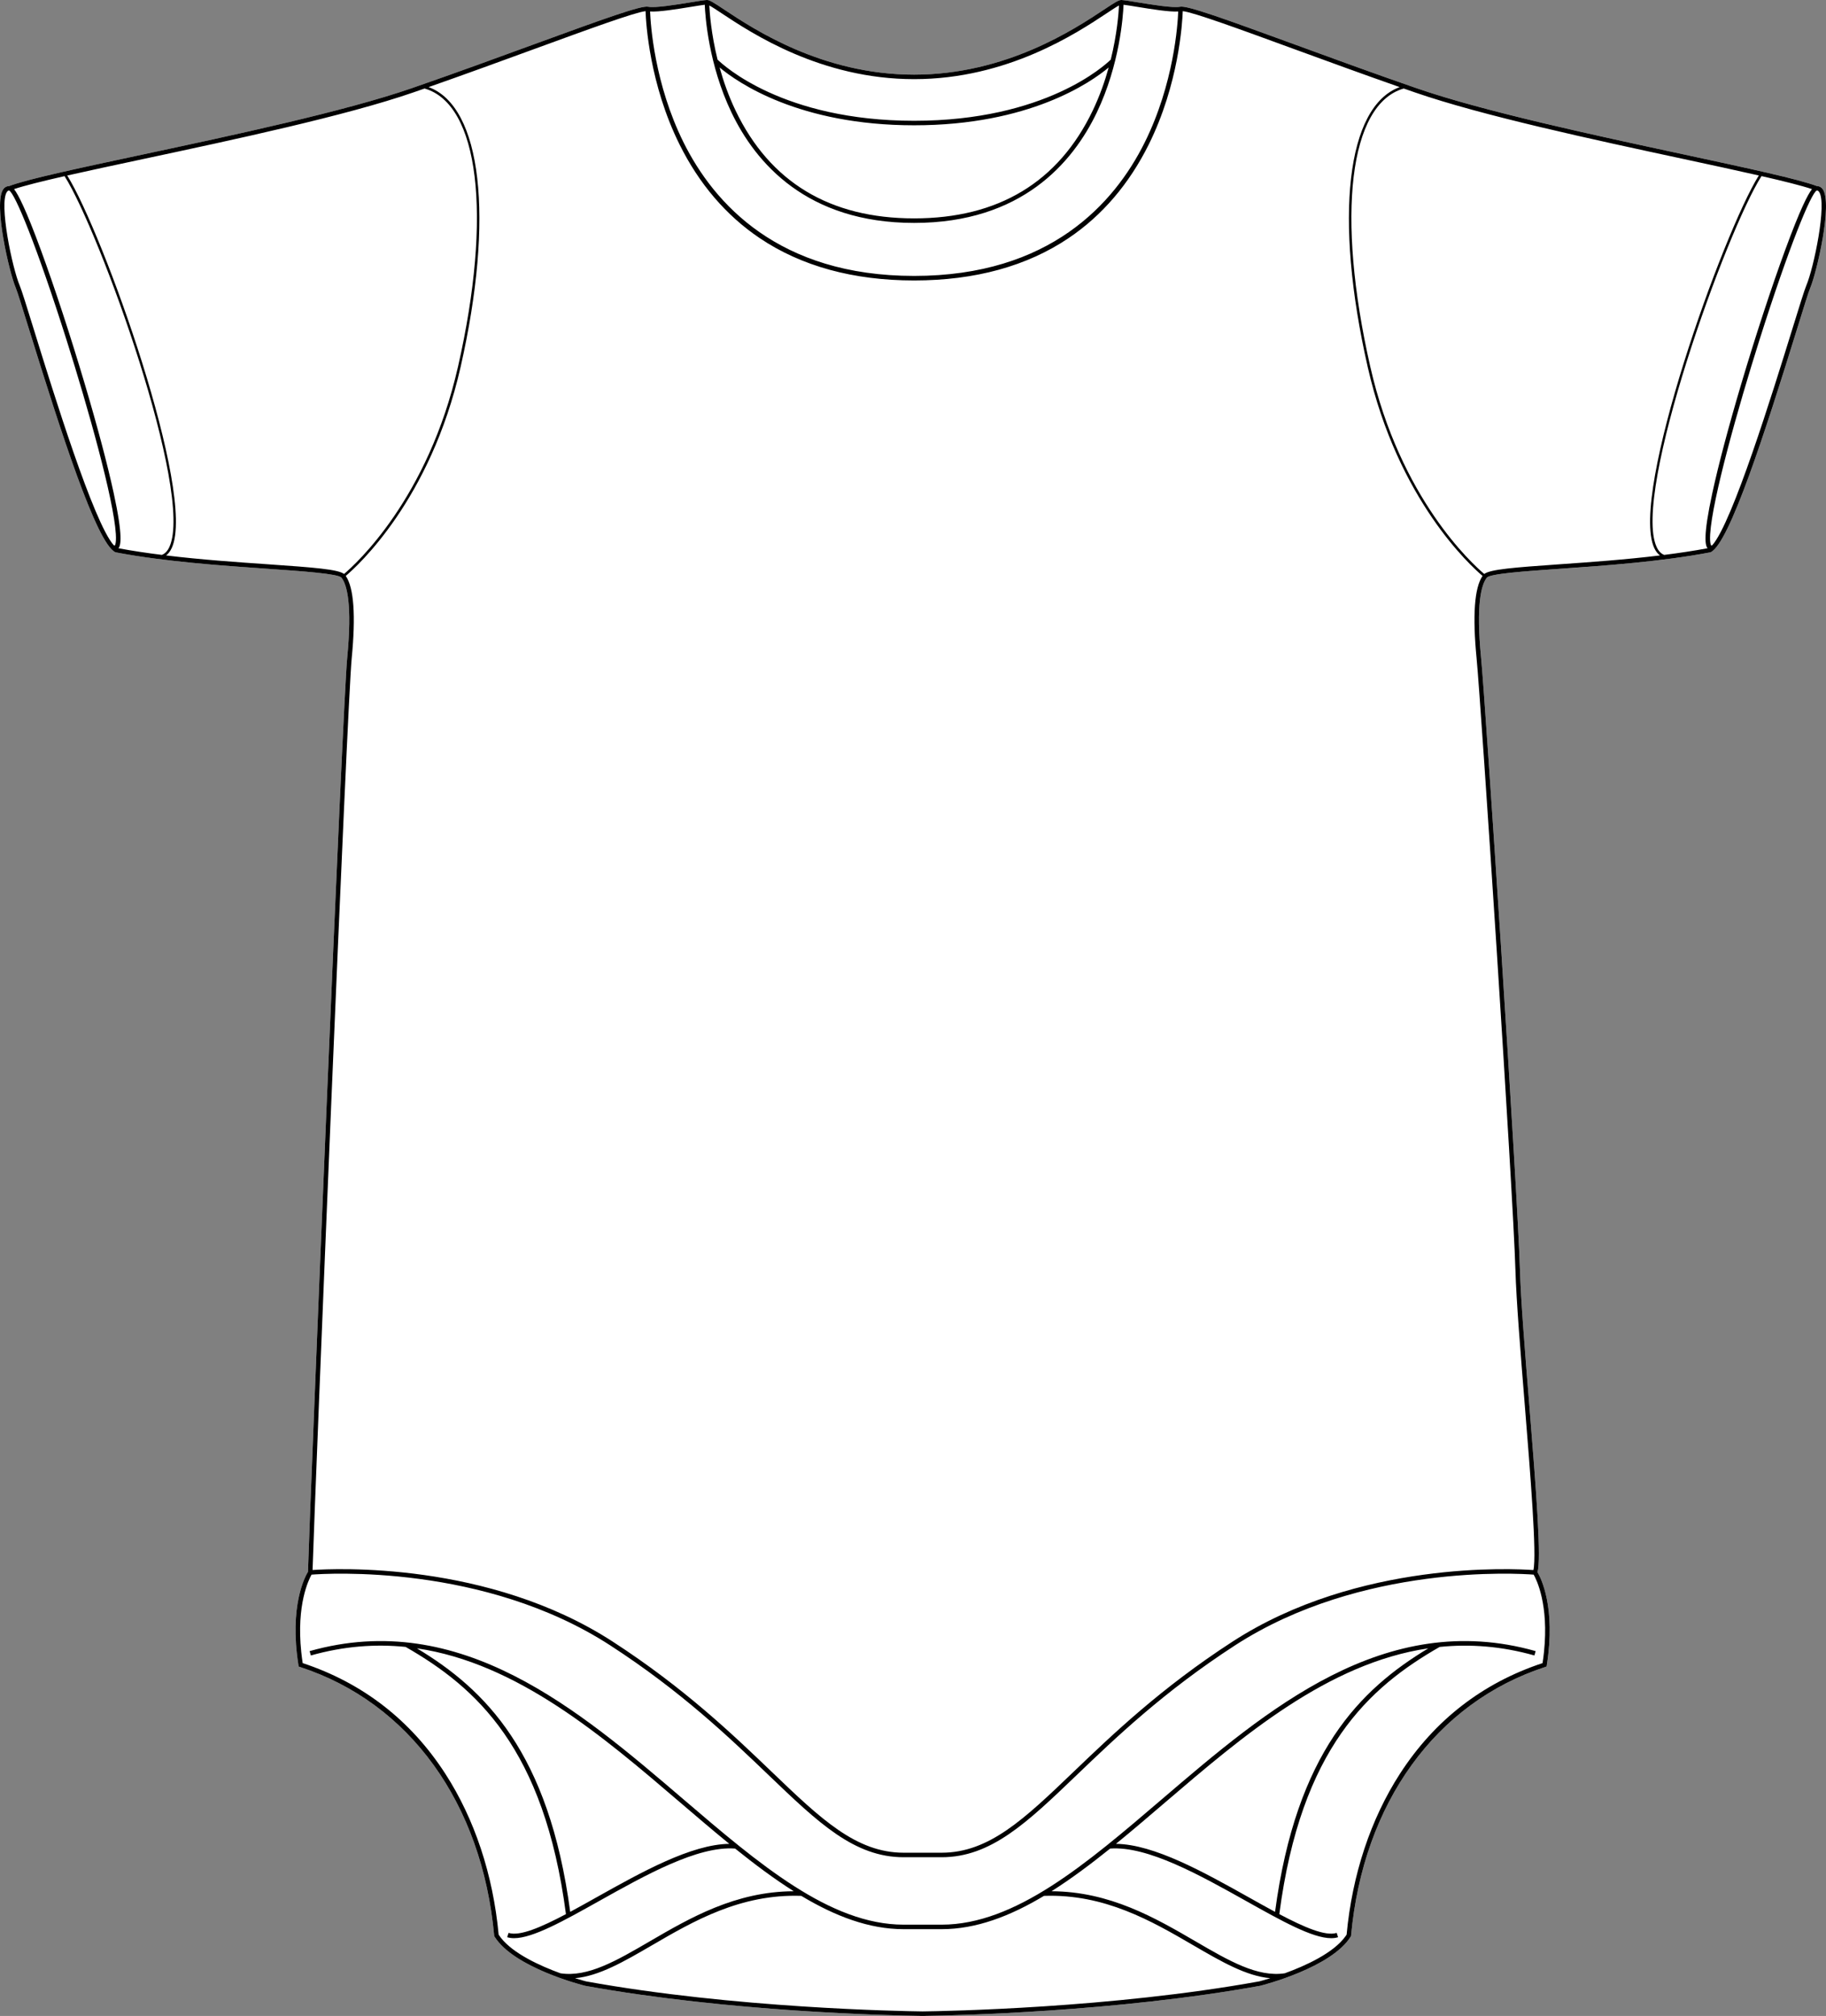
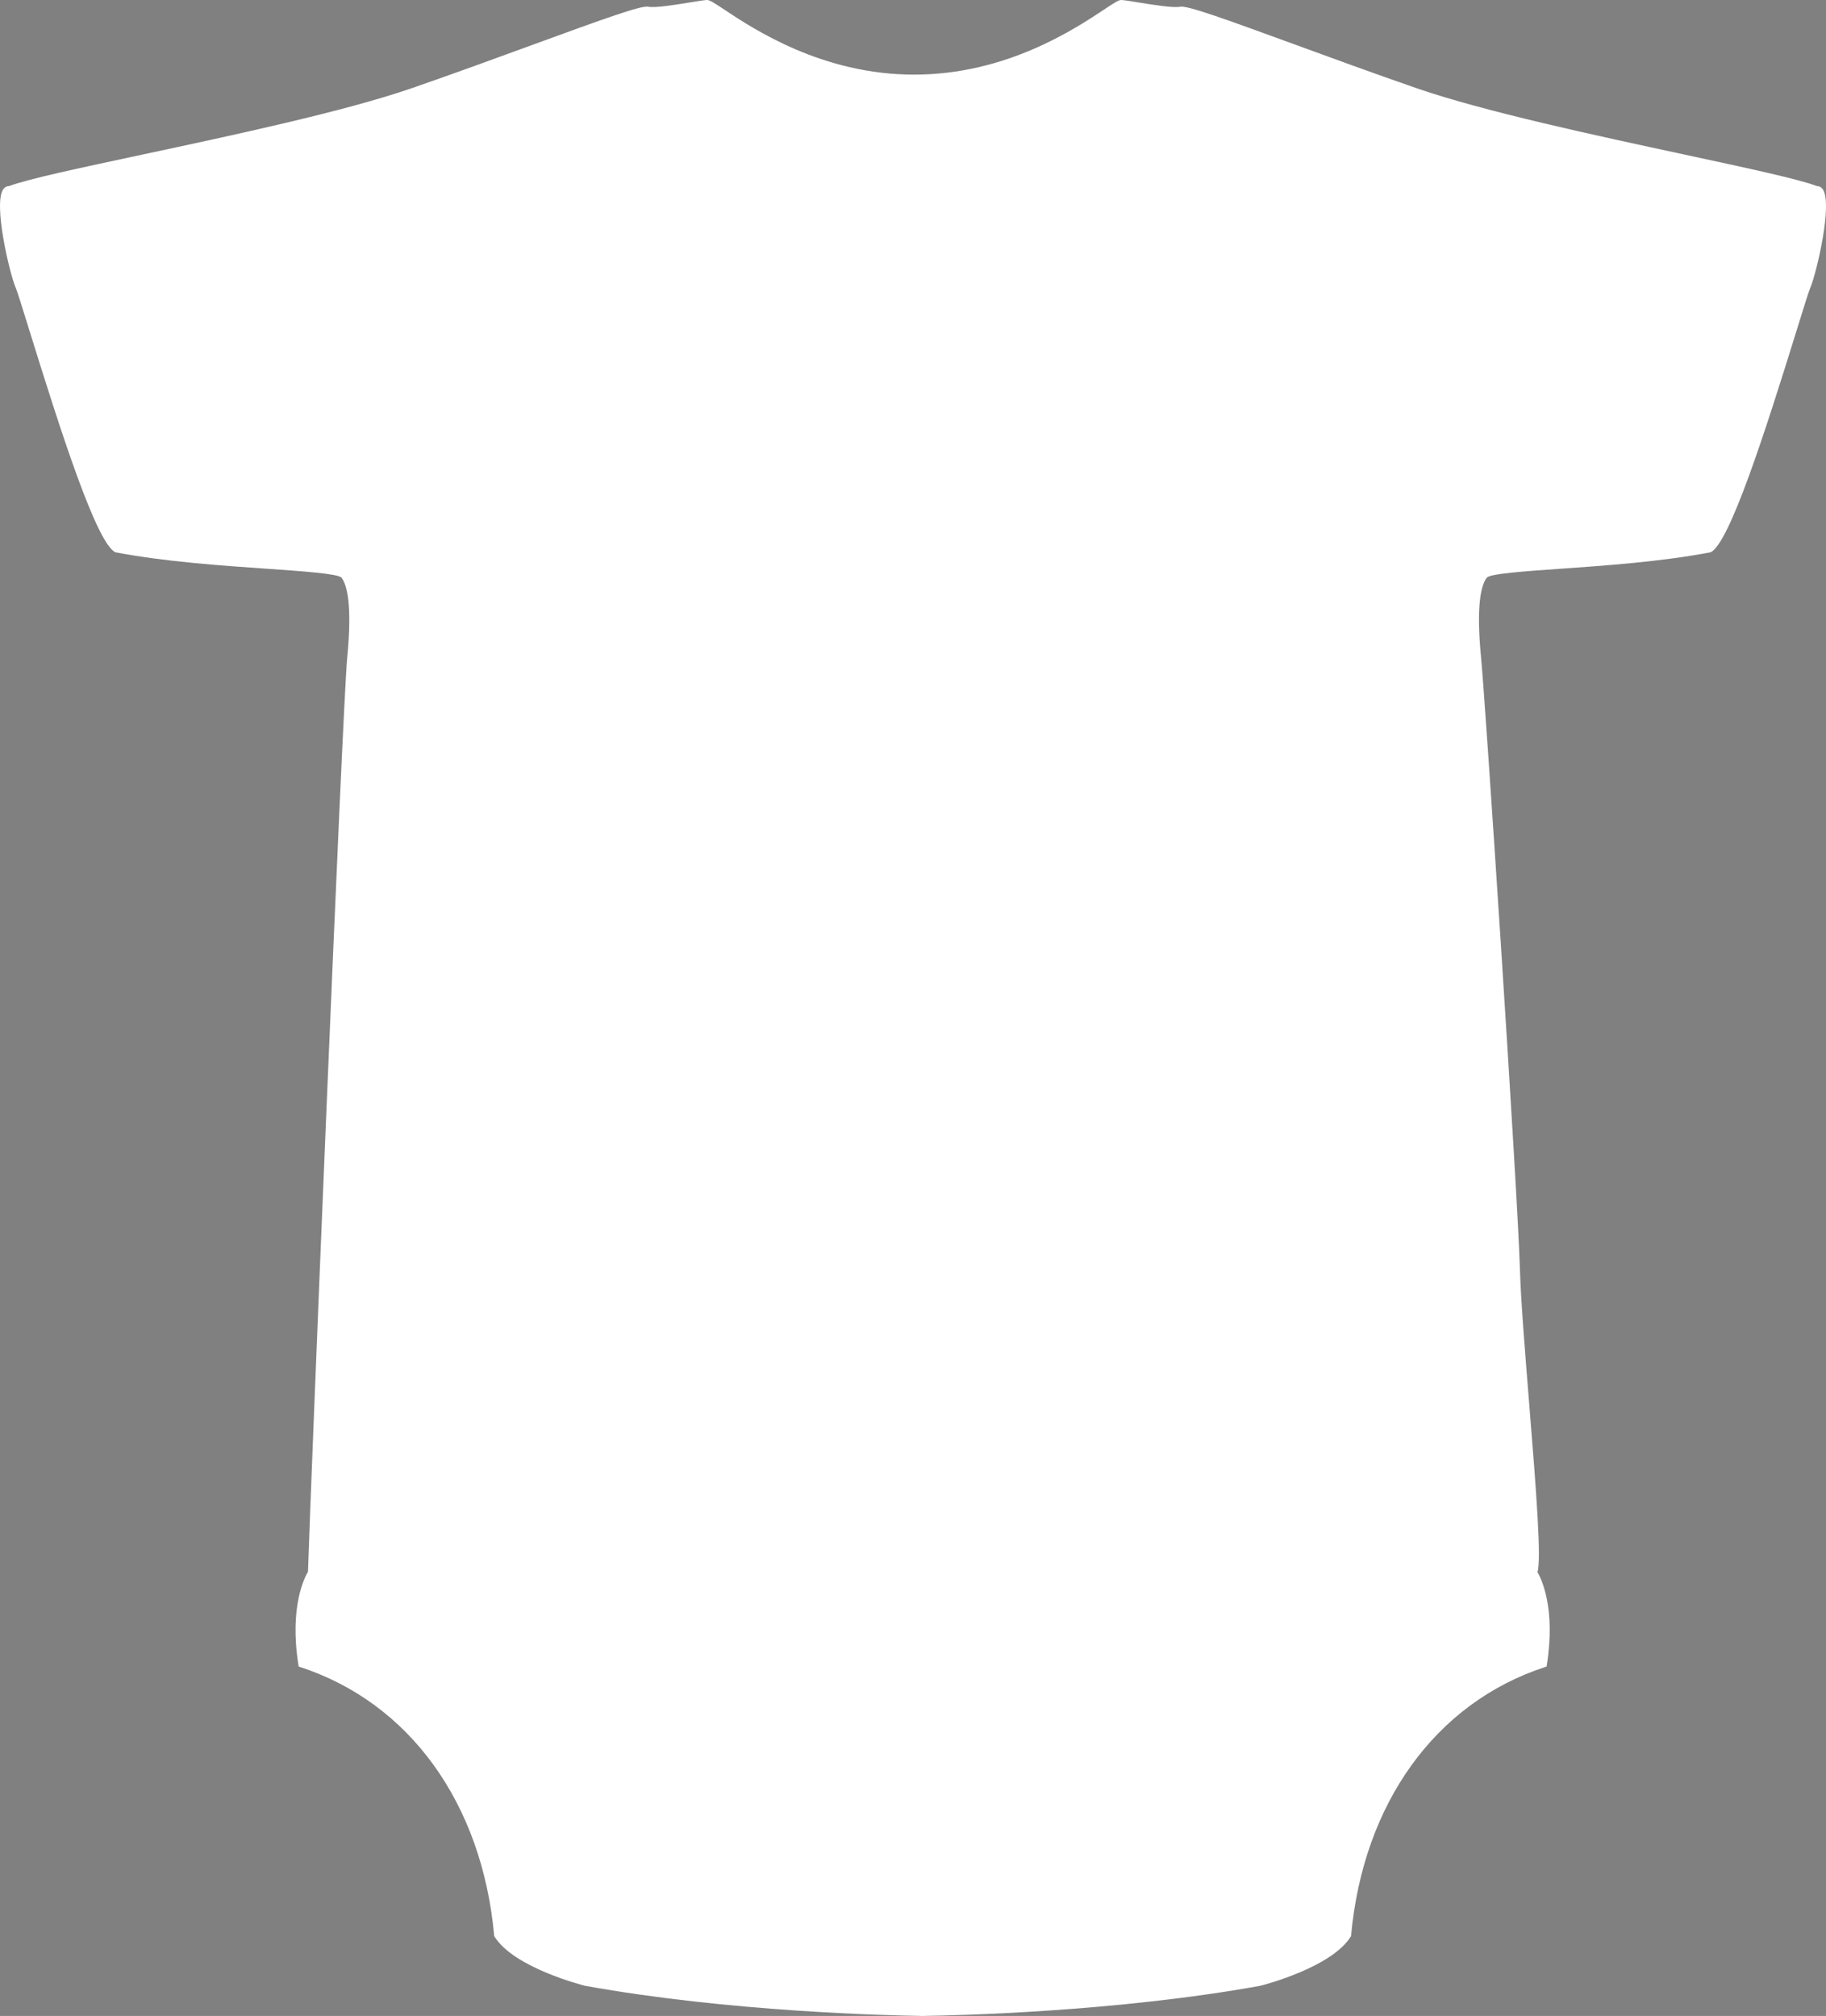
<svg xmlns="http://www.w3.org/2000/svg" id="Layer_2" viewBox="0 0 801 884.29">
  <rect x="0" y="0" width="801" height="884.29" fill="#808080" stroke="none" />
  <defs>
    <style>.cls-1{fill:#fff;}</style>
  </defs>
  <g id="Layer_1-2">
    <path class="cls-1" d="M799.55,82.96c4.53,6.26-2.73,36.91-5.39,43.14-.76,1.75-2.96,8.86-6,18.7-13.95,45.04-29.51,93.42-37.7,97.41l-.25.08c-21.47,4.09-46.15,5.82-65.98,7.21-15.07,1.05-30.66,2.14-32.02,3.9-2.41,3.09-4.8,11.72-2.5,35.22,1.9,19.47,16.03,233.82,17.04,268.38.38,13.35,2.24,36.27,4.03,58.43,3.31,40.79,5.37,68.3,3.67,74.2,1.47,2.48,8.11,15.42,4.08,40.79l-.1.6-.57.19c-48.01,15.63-79.86,59.68-85.19,117.83l-.02.23-.13.2c-8.48,13.62-38.41,21.26-39.68,21.58-63.34,11.48-133.93,13.02-147.04,13.21v.03s-.42-.01-1.08-.01-1.02.01-1.07.01v-.03c-13.11-.19-83.69-1.73-146.98-13.2-1.33-.33-31.26-7.97-39.74-21.59l-.13-.2-.02-.23c-5.33-58.15-37.18-102.2-85.19-117.83l-.58-.19-.09-.6c-4.14-26.04,2.97-38.99,4.18-40.97,1-33.75,15.16-379.94,17.2-400.83,2.29-23.5-.1-32.13-2.5-35.22-1.36-1.75-17.14-2.84-32.39-3.9-20.1-1.39-45.11-3.11-66.62-7.21l-.24-.08c-8.19-3.99-23.75-52.37-37.7-97.41-3.05-9.84-5.25-16.95-6-18.7-2.67-6.23-9.92-36.88-5.39-43.14.64-.89,1.51-1.33,2.51-1.33,8.03-3.05,30.29-7.8,58.43-13.81,39.6-8.46,88.89-18.98,118.3-29.16,18.82-6.52,37.24-13.26,53.5-19.21,30.87-11.28,47.11-17.15,50.15-16.5,2.96.62,12.3-.9,18.48-1.91,3.3-.54,5.9-.96,7.21-1.04,1.15-.07,2.87,1.02,7.66,4.2,12.86,8.54,42.99,28.54,83.3,28.54s70.44-20,83.31-28.54c4.79-3.18,6.51-4.27,7.65-4.2,1.31.08,3.92.5,7.22,1.04,6.18,1.01,15.52,2.53,18.48,1.91,3.03-.65,19.28,5.22,50.14,16.5,16.26,5.95,34.69,12.69,53.51,19.21,29.39,10.18,78.3,20.69,117.6,29.14,27.97,6.02,50.09,10.77,58.13,13.83,1,0,1.86.44,2.51,1.33Z" />
-     <path d="M799.55,82.96c-.65-.89-1.51-1.33-2.51-1.33-8.04-3.06-30.16-7.81-58.13-13.83-39.3-8.45-88.21-18.96-117.6-29.14-18.82-6.52-37.25-13.26-53.51-19.21-30.86-11.28-47.11-17.15-50.14-16.5-2.96.62-12.3-.9-18.48-1.91-3.3-.54-5.91-.96-7.22-1.04-1.14-.07-2.86,1.02-7.65,4.2-12.87,8.54-42.99,28.54-83.31,28.54s-70.44-20-83.3-28.54c-4.79-3.18-6.51-4.27-7.66-4.2-1.31.08-3.91.5-7.21,1.04-6.18,1.01-15.52,2.53-18.48,1.91-3.04-.65-19.28,5.22-50.15,16.5-16.26,5.95-34.68,12.69-53.5,19.21-29.41,10.18-78.7,20.7-118.3,29.16-28.14,6.01-50.4,10.76-58.43,13.81-1,0-1.87.44-2.51,1.33-4.53,6.26,2.72,36.91,5.39,43.14.75,1.75,2.95,8.86,6,18.7,13.95,45.04,29.51,93.42,37.7,97.41l.24.08c21.51,4.1,46.52,5.82,66.62,7.21,15.25,1.06,31.03,2.15,32.39,3.9,2.4,3.09,4.79,11.72,2.5,35.22-2.04,20.89-16.2,367.08-17.2,400.83-1.21,1.98-8.32,14.93-4.18,40.97l.09.6.58.19c48.01,15.63,79.86,59.68,85.19,117.83l.02.23.13.2c8.48,13.62,38.41,21.26,39.74,21.59,63.29,11.47,133.87,13.01,146.98,13.2v.03c.05,0,.42-.01,1.07-.01s1.03.01,1.08.01v-.03c13.11-.19,83.7-1.73,147.04-13.21,1.27-.32,31.2-7.96,39.68-21.58l.13-.2.02-.23c5.33-58.15,37.18-102.2,85.19-117.83l.57-.19.1-.6c4.03-25.37-2.61-38.31-4.08-40.79,1.7-5.9-.36-33.41-3.67-74.2-1.79-22.16-3.65-45.08-4.03-58.43-1.01-34.56-15.14-248.91-17.04-268.38-2.3-23.5.09-32.13,2.5-35.22,1.36-1.76,16.95-2.85,32.02-3.9,19.83-1.39,44.51-3.12,65.98-7.21l.25-.08c8.19-3.99,23.75-52.37,37.7-97.41,3.04-9.84,5.24-16.95,6-18.7,2.66-6.23,9.92-36.88,5.39-43.14ZM316.6,5.86c13.01,8.63,43.49,28.86,84.4,28.86s71.39-20.23,84.41-28.86c2.16-1.44,4.23-2.81,5.45-3.47-.16,3.37-.83,12.48-3.61,23.75-2.39,2.35-28.67,26.84-86.25,26.84s-83.83-24.48-86.24-26.84c-2.78-11.26-3.45-20.37-3.61-23.74,1.23.66,3.29,2.02,5.45,3.46ZM486.34,29.6c-1.65,5.98-3.91,12.43-6.98,18.86-15.03,31.41-41.39,47.33-78.36,47.33s-63.29-15.91-78.32-47.28c-3.09-6.44-5.35-12.91-7.01-18.91,7.93,6.62,34.83,25.36,85.33,25.36s77.42-18.74,85.34-25.36ZM303.15,3c2.43-.4,4.6-.75,6-.92.2,4.95,1.66,26.22,11.71,47.23,10.58,22.11,33.07,48.47,80.14,48.47s69.57-26.36,80.15-48.47c10.05-21.01,11.5-42.27,11.71-47.23,1.41.17,3.57.52,6,.92,6.33,1.03,14.05,2.29,17.98,2.04-.21,5.62-1.89,31.74-14.75,57.55-13.28,26.66-41.6,58.44-101.09,58.44s-87.8-31.78-101.09-58.44c-12.85-25.81-14.53-51.93-14.74-57.55,3.93.25,11.64-1.01,17.98-2.04ZM50.32,239.31s-.13.02-.44-.17c-8.8-9.87-26.41-66.74-35.13-94.92-3.07-9.9-5.28-17.05-6.08-18.9-3.29-7.7-9.24-36.18-5.6-41.2.37-.51.72-.55.94-.55,2.5,1.11,12.19,24.48,25.2,65.62,9.38,29.65,20.67,69.71,21.61,85.07.27,4.53-.5,5.05-.5,5.05ZM51.96,240.49c.98-1.16,2.09-4.99-2.1-24.28-2.71-12.47-7.11-29.07-12.74-48-6.19-20.84-13.17-42.13-19.15-58.42-6.64-18.09-9.99-24.52-11.81-26.84,4.53-1.51,12.32-3.45,22.16-5.69,15.45,24.32,56.76,138.76,46.03,162.57-.83,1.84-1.93,3.01-3.34,3.57-6.5-.81-12.92-1.76-19.05-2.91ZM117.54,247.52c-13.52-.93-29.29-2.02-44.68-3.88,1.02-.78,1.86-1.89,2.52-3.35,10.79-23.93-30.18-138.09-45.89-163.3,9.63-2.17,21.1-4.62,33.32-7.23,39.66-8.47,89.01-19,118.54-29.23,1.63-.56,3.26-1.13,4.89-1.7,23.86,6.79,29.79,55.52,14.68,121.97-13.18,58.01-44.96,86.72-49.99,90.96-2.71-2.03-13.15-2.84-33.39-4.24ZM552.42,869.11c-65.11,11.8-137.99,13.06-147.7,13.18-9.7-.12-82.58-1.38-147.63-13.17-.07-.02-1.95-.5-4.86-1.4,10.53-.92,21.44-7.26,33.73-14.41,18.22-10.61,38.87-22.62,65.53-21.7,14.86,8.91,29.72,14.61,44.91,14.61h16.65c15.18,0,30.05-5.7,44.91-14.61,26.66-.92,47.31,11.09,65.53,21.7,12.29,7.15,23.2,13.49,33.74,14.41-2.89.9-4.75,1.37-4.81,1.39ZM677.29,724.64c-.16,1.57-.37,3.19-.63,4.87-26.31,8.71-47.34,25.02-62.53,48.49-12.87,19.91-20.97,44.32-23.42,70.62-.15.24-.32.48-.49.71-5.24,7.34-17.47,12.91-26.61,16.23-11.95,1.85-24.55-5.48-39.12-13.97-17.69-10.3-37.63-21.9-63.23-22.01,8.54-5.39,17.09-11.79,25.72-18.72,16.39-1.22,39.41,11.68,59.74,23.06,15.43,8.65,29,16.25,37.23,16.25,1.11,0,2.11-.14,3.02-.43l-.61-1.89c-4.89,1.57-14.24-2.45-25.17-8.23,9.53-72.86,39.38-99.46,70.32-117.2,13.24-1.35,27.07-.36,41.58,3.74l.54-1.91c-66.16-18.7-118.08,25.73-163.89,64.92-33.09,28.32-64.35,55.07-96.69,55.07h-16.65c-32.34,0-63.6-26.75-96.7-55.07-45.8-39.19-97.72-83.62-163.88-64.92l.54,1.91c14.5-4.1,28.33-5.1,41.57-3.75,30.94,17.75,60.8,44.35,70.33,117.21-10.94,5.78-20.28,9.8-25.17,8.23l-.61,1.89c.91.29,1.91.43,3.01.43,8.24,0,21.81-7.61,37.24-16.25,20.33-11.38,43.35-24.29,59.74-23.06,8.62,6.93,17.18,13.33,25.72,18.72-25.6.1-45.54,11.71-63.23,22.01-14.57,8.49-27.17,15.82-39.12,13.98-8.85-3.23-20.58-8.54-26.09-15.53-.36-.47-.7-.94-1.01-1.42-2.45-26.3-10.55-50.71-23.42-70.62-15.19-23.47-36.22-39.78-62.54-48.49-.26-1.68-.46-3.3-.63-4.87-2.18-20.79,3.3-31.78,4.52-33.94,6.53-.5,75.67-4.84,131.01,31.03,31.21,20.23,52.44,40.58,69.51,56.94,21.8,20.89,37.55,35.99,59.21,35.99h16.65c21.66,0,37.41-15.1,59.21-35.99,17.06-16.36,38.3-36.71,69.5-56.94,55.35-35.87,124.49-31.53,131.01-31.03,1.23,2.16,6.71,13.16,4.52,33.94ZM489.53,808.79c7.1-5.79,14.26-11.91,21.5-18.11,34.04-29.13,71.48-61.16,115.52-67.65-29.83,17.96-57.89,45.54-67.23,115.59-3.75-2.01-7.66-4.21-11.63-6.43-19.5-10.92-41.46-23.22-58.16-23.4ZM319.92,808.79c-16.7.19-38.66,12.48-58.16,23.4-3.97,2.22-7.88,4.42-11.63,6.43-9.34-70.05-37.41-97.63-67.24-115.59,44.04,6.49,81.49,38.52,115.52,67.65,7.25,6.2,14.41,12.32,21.51,18.11ZM647.73,288.82c1.9,19.46,16.03,233.7,17.03,268.24.39,13.4,2.25,36.34,4.05,58.53,2.53,31.25,5.38,66.51,3.84,73.11-8.13-.59-76.79-4.39-131.97,31.37-31.36,20.33-52.67,40.75-69.79,57.16-21.47,20.58-36.98,35.45-57.84,35.45h-16.65c-20.86,0-36.37-14.87-57.84-35.45-17.12-16.41-38.43-36.83-69.8-57.16-54.51-35.34-122.2-32.05-131.65-31.39,1.19-38.2,15.14-379.15,17.16-399.86,1.84-18.86.96-31.02-2.6-36.2,5.19-4.38,37.12-33.31,50.36-91.57,14.93-65.72,9.24-114.33-14.02-122.84,16.5-5.79,32.53-11.65,46.87-16.89,23.28-8.51,43.59-15.92,48.3-16.43.18,5.34,1.78,32.09,14.93,58.52,8.6,17.3,20.4,31.09,35.05,40.98,18.31,12.36,41.14,18.63,67.84,18.63s49.54-6.27,67.84-18.63c14.66-9.89,26.45-23.68,35.06-40.98,13.15-26.44,14.74-53.19,14.93-58.52,4.71.49,25.01,7.91,48.29,16.43,14.34,5.24,30.37,11.1,46.87,16.89-23.26,8.51-28.95,57.12-14.01,122.84,13.24,58.26,45.16,87.19,50.36,91.57-3.56,5.18-4.45,17.34-2.61,36.2ZM684.09,247.52c-20,1.4-30.31,2.21-33.01,4.24-5.04-4.24-36.81-32.93-50-90.96-15.1-66.45-9.17-115.18,14.69-121.97,1.63.57,3.26,1.14,4.89,1.7,29.51,10.22,78.48,20.75,117.84,29.21,12.11,2.61,23.48,5.05,33.03,7.23-15.69,25.15-56.7,139.38-45.91,163.32.66,1.47,1.52,2.58,2.54,3.35-15.24,1.86-30.75,2.94-44.07,3.88ZM730.02,243.41c-1.42-.56-2.53-1.74-3.36-3.58-10.74-23.82,30.6-138.33,46.05-162.59,9.82,2.24,17.6,4.19,22.14,5.71-1.82,2.32-5.18,8.75-11.81,26.84-5.98,16.29-12.96,37.58-19.16,58.42-5.62,18.93-10.03,35.53-12.73,48-4.19,19.29-3.08,23.12-2.1,24.28-6.15,1.15-12.56,2.1-19.03,2.92ZM792.33,125.32c-.79,1.85-3,9-6.07,18.9-8.73,28.18-26.34,85.05-35.13,94.92-.27.16-.41.17-.44.17-.02-.01-.77-.57-.5-5.05.94-15.36,12.23-55.43,21.6-85.07,13.02-41.14,22.7-64.51,25.12-65.6.04,0,.08-.01.12-.01.28,0,.59.1.91.54,3.63,5.02-2.31,33.5-5.61,41.2Z" />
  </g>
</svg>